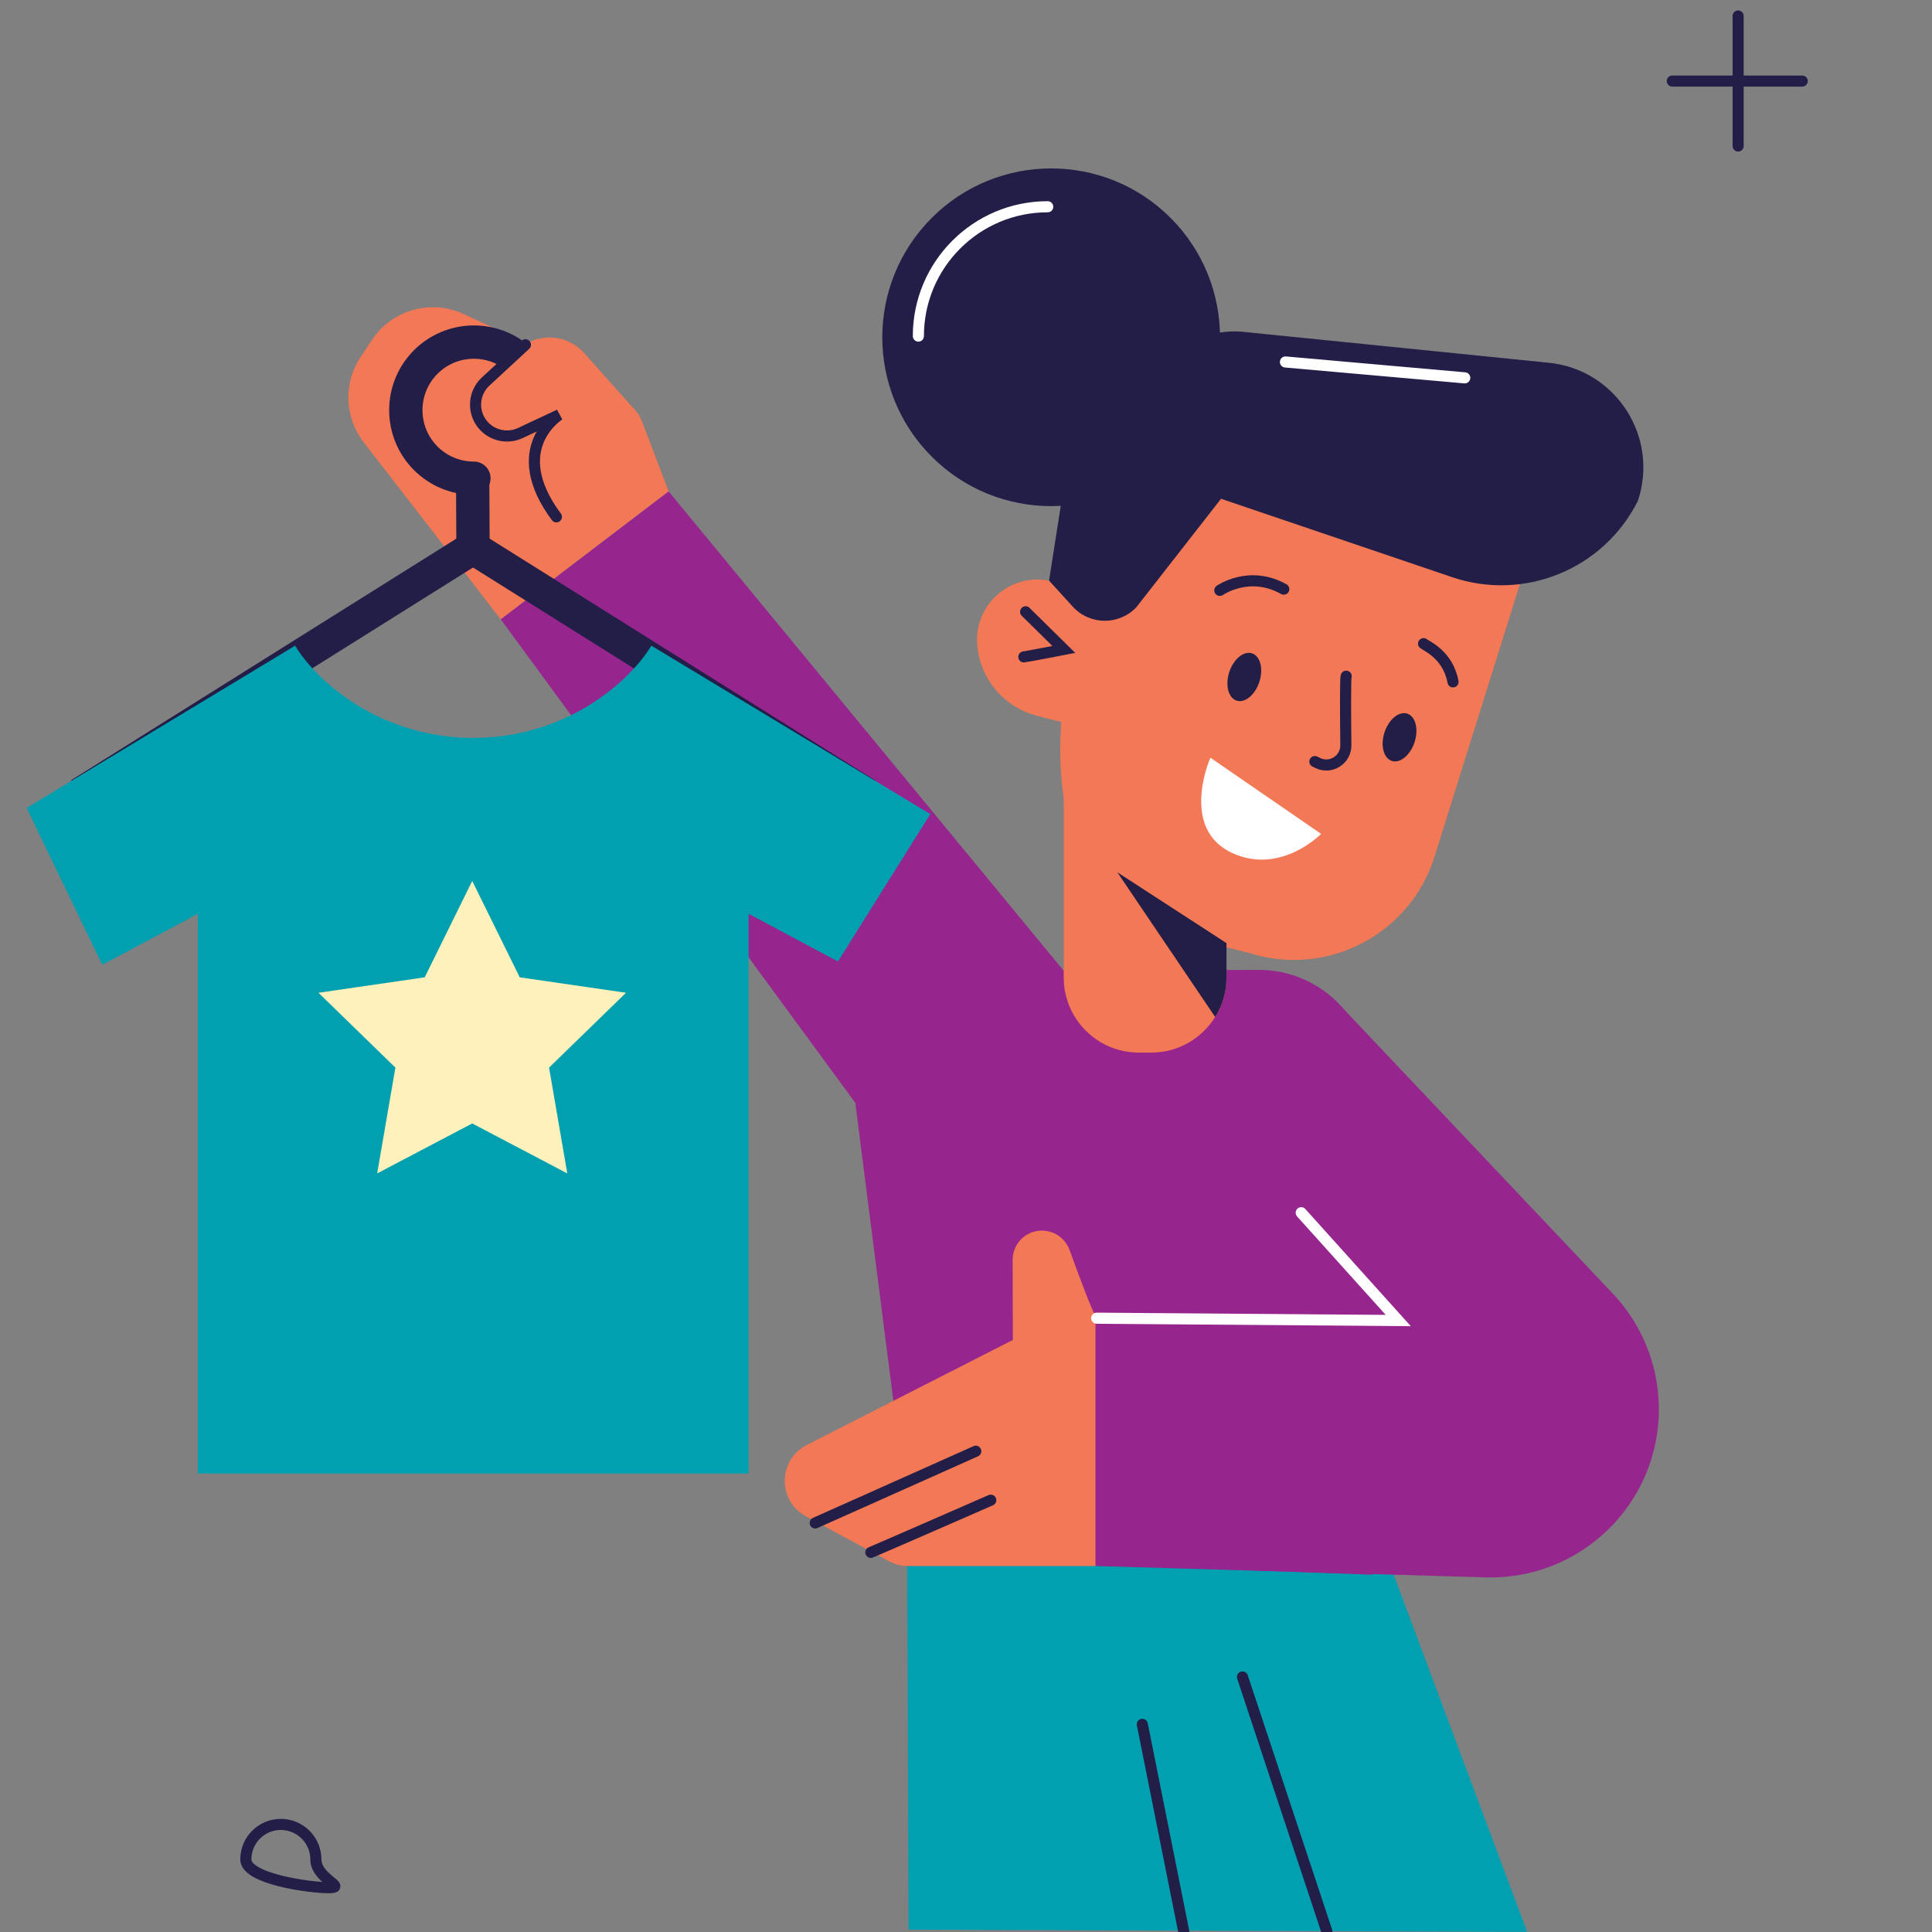
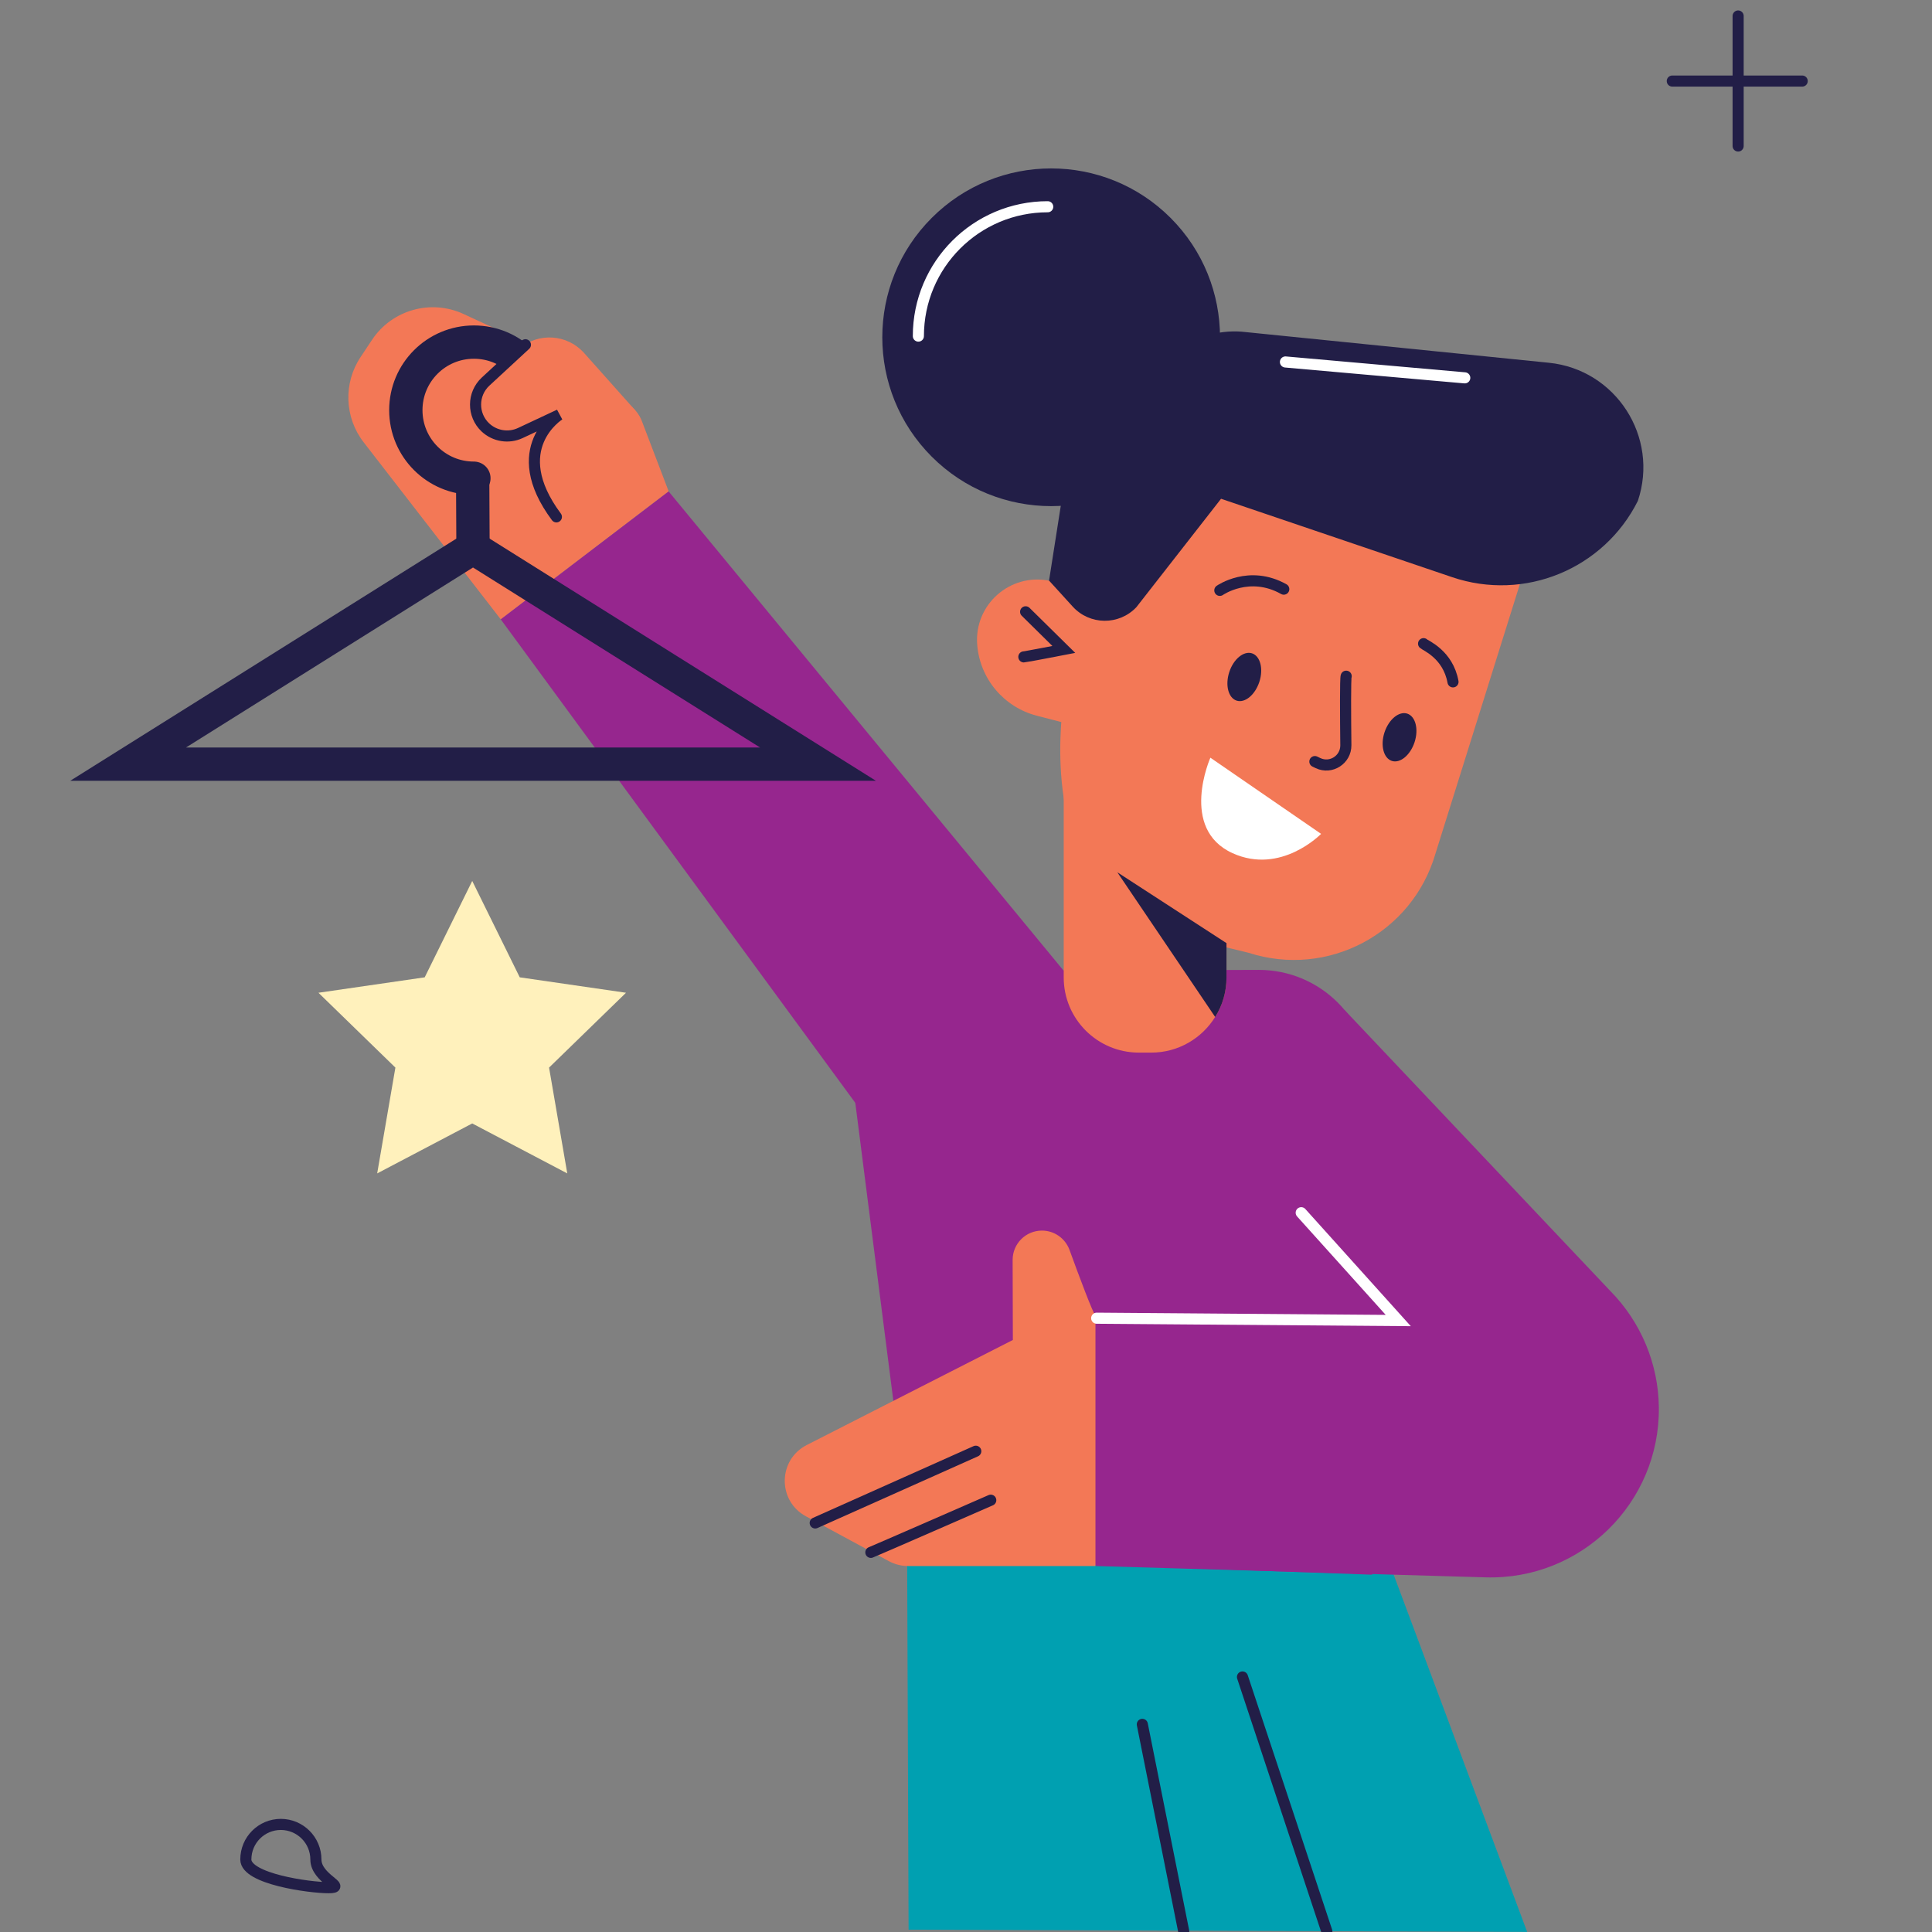
<svg xmlns="http://www.w3.org/2000/svg" xmlns:xlink="http://www.w3.org/1999/xlink" id="Layer_1" x="0px" y="0px" viewBox="0 0 174 174" style="enable-background:new 0 0 174 174;" xml:space="preserve">
  <rect x="0" y="0" width="174" height="174" fill="#808080" stroke="none" />
  <style type="text/css">	.st0{display:none;}	.st1{display:inline;}	.st2{clip-path:url(#SVGID_00000157990848130655278970000012806714155000236948_);fill:#221E47;}	.st3{clip-path:url(#SVGID_00000157990848130655278970000012806714155000236948_);fill:#FFFFFF;}	.st4{display:inline;fill:#87D0E0;}	.st5{display:inline;fill:#FFFFFF;}	.st6{fill:none;stroke:#221E47;stroke-linecap:round;stroke-miterlimit:10;}	.st7{fill:#00A0B1;}	.st8{fill:#F37856;}	.st9{fill:#96268E;}	.st10{fill:none;stroke:#221E47;stroke-width:3;stroke-miterlimit:10;}	.st11{fill:none;stroke:#221E47;stroke-width:3;stroke-linecap:round;stroke-miterlimit:10;}	.st12{fill:#FFFFFF;}	.st13{fill:#221E47;}	.st14{fill:none;stroke:#FFFFFF;stroke-linecap:round;stroke-miterlimit:10;}	.st15{fill:#FFF1BC;}</style>
  <g class="st0">
    <g class="st1">
      <defs>
        <rect id="SVGID_1_" x="22.69" y="54.84" width="91.82" height="119.49" />
      </defs>
      <clipPath id="SVGID_00000057114574853537622120000001744550618487271845_">
        <use xlink:href="#SVGID_1_" style="overflow:visible;" />
      </clipPath>
      <path style="clip-path:url(#SVGID_00000057114574853537622120000001744550618487271845_);fill:#221E47;" d="M79.22,207.91H55.71    c-13.53,0-24.49-10.97-24.49-24.49v-78.36c0-13.53,10.97-24.49,24.49-24.49h23.51c13.53,0,24.49,10.97,24.49,24.49v78.36    C103.72,196.94,92.75,207.91,79.22,207.91z" />
      <path style="clip-path:url(#SVGID_00000057114574853537622120000001744550618487271845_);fill:#FFFFFF;" d="M34.97,191.35V97.12    c0-7.14,5.79-12.93,12.93-12.93h39.38c7.14,0,12.93,5.79,12.93,12.93v94.23c0,7.14-5.79,12.93-12.93,12.93H47.9    C40.76,204.28,34.97,198.49,34.97,191.35z" />
    </g>
    <rect x="40.68" y="104.21" class="st4" width="53.91" height="41.22" />
    <path class="st4" d="M93.64,151.61l-51.94,0c-0.62,0-1.13-0.51-1.13-1.13l0,0c0-0.62,0.51-1.13,1.13-1.13l51.94,0   c0.62,0,1.13,0.51,1.13,1.13l0,0C94.77,151.11,94.26,151.61,93.64,151.61z" />
    <ellipse transform="matrix(0.231 -0.973 0.973 0.231 -119.424 165.541)" class="st4" cx="45.01" cy="158.32" rx="3.86" ry="3.86" />
    <ellipse transform="matrix(0.707 -0.707 0.707 0.707 -106.23 81.287)" class="st4" cx="45.01" cy="168.88" rx="3.86" ry="3.86" />
    <ellipse transform="matrix(0.707 -0.707 0.707 0.707 -90.59 97.929)" class="st4" cx="72.92" cy="158.32" rx="3.86" ry="3.86" />
    <ellipse transform="matrix(0.229 -0.974 0.974 0.229 -108.155 201.264)" class="st4" cx="72.92" cy="168.88" rx="3.86" ry="3.86" />
    <path class="st4" d="M64.52,159.54l-12.26,0c-0.62,0-1.13-0.51-1.13-1.13l0,0c0-0.62,0.51-1.13,1.13-1.13l12.26,0   c0.62,0,1.13,0.51,1.13,1.13l0,0C65.65,159.03,65.14,159.54,64.52,159.54z" />
    <path class="st4" d="M93.4,159.54l-12.26,0c-0.62,0-1.13-0.51-1.13-1.13l0,0c0-0.62,0.51-1.13,1.13-1.13l12.26,0   c0.62,0,1.13,0.51,1.13,1.13l0,0C94.53,159.03,94.02,159.54,93.4,159.54z" />
    <path class="st4" d="M64.52,170.13l-12.26,0c-0.62,0-1.13-0.51-1.13-1.13v0c0-0.62,0.51-1.13,1.13-1.13l12.26,0   c0.62,0,1.13,0.51,1.13,1.13l0,0C65.65,169.63,65.14,170.13,64.52,170.13z" />
    <path class="st4" d="M93.4,170.13l-12.26,0c-0.62,0-1.13-0.51-1.13-1.13v0c0-0.62,0.51-1.13,1.13-1.13l12.26,0   c0.62,0,1.13,0.51,1.13,1.13l0,0C94.53,169.63,94.02,170.13,93.4,170.13z" />
  </g>
  <g class="st0">
    <path class="st4" d="M160.57,110.21h-31.85c-6.17,0-11.18-5-11.18-11.18v-6.71c0-6.17,5-11.18,11.18-11.18h31.85   c6.17,0,11.18,5,11.18,11.18v6.71C171.75,105.21,166.75,110.21,160.57,110.21z" />
    <polygon class="st4" points="111.16,110.17 134.22,110.17 125.35,101.3  " />
    <path class="st5" d="M161.55,92.68l-33.91,0c-0.79,0-1.43-0.64-1.43-1.43l0,0c0-0.79,0.64-1.43,1.43-1.43l33.91,0   c0.79,0,1.43,0.64,1.43,1.43l0,0C162.98,92.04,162.34,92.68,161.55,92.68z" />
    <path class="st5" d="M161.55,100.29l-33.91,0c-0.79,0-1.43-0.64-1.43-1.43l0,0c0-0.79,0.64-1.43,1.43-1.43l33.91,0   c0.79,0,1.43,0.64,1.43,1.43v0C162.98,99.65,162.34,100.29,161.55,100.29z" />
  </g>
  <line class="st6" x1="156.54" y1="1.44" x2="156.54" y2="13.15" />
  <line class="st6" x1="162.31" y1="7.3" x2="150.61" y2="7.3" />
  <path class="st6" d="M28.45,167.47c0,1.74,2.89,2.54,1.15,2.54c-1.74,0-7.46-0.79-7.46-2.54s1.41-3.16,3.16-3.16  C27.04,164.32,28.45,165.73,28.45,167.47z" />
  <g>
    <polygon class="st7" points="124.01,137.79 137.54,173.99 81.83,173.79 81.68,134.82  " />
    <path class="st8" d="M45.1,55.78L32.75,39.83c-1.73-2.24-1.84-5.33-0.27-7.68l1.03-1.55c1.8-2.7,5.3-3.68,8.24-2.32l7.92,3.67   l6.89,4.44c0.57,0.37,1.01,0.91,1.25,1.54l2.41,6.32L45.1,55.78z" />
    <path class="st9" d="M82.27,140.36l41.31,1.46l-0.15-44.41c0-5.56-4.5-10.06-10.06-10.06l-18.06,0.06   c-3.18,0.01-19.54-2.38-19.7,0.79L82.27,140.36z" />
    <path class="st8" d="M98.66,118.47v22.57H81.79c-0.61,0-1.2-0.15-1.74-0.44l-7.47-4.04c-2.57-1.39-2.53-5.09,0.08-6.42l18.56-9.46   l-0.02-7.21c0-1.46,1.18-2.64,2.64-2.64l0,0c1.11,0,2.09,0.69,2.48,1.73C97.13,114.8,98.48,118.4,98.66,118.47z" />
    <path class="st9" d="M121.12,90.99l23.91,25.28c2.76,2.8,4.33,6.56,4.37,10.49v0c0.09,8.6-7,15.55-15.59,15.3l-35.15-1.02   L121.12,90.99z" />
    <polygon class="st9" points="95.94,87.6 60.22,44.26 45.1,55.78 89,115.65  " />
    <polygon class="st10" points="42.6,49.34 58.13,59.08 73.67,68.82 42.6,68.82 11.54,68.82 27.07,59.08  " />
-     <path class="st7" d="M83.78,73.32l-8.31,13.27l-8.05-4.29v50.41h-49.6V82.3l-8.61,4.59C7.07,82.46,4.34,76.83,2.4,72.76   l24.18-14.61c0,0,1.68,3.07,6,5.6c6.18,3.61,13.91,3.61,20.08,0c4.32-2.53,6-5.6,6-5.6L83.78,73.32z" />
    <line class="st10" x1="42.6" y1="49.34" x2="42.57" y2="43.19" />
    <path class="st11" d="M48.81,36.94c0-3.39-2.74-6.13-6.13-6.13c-3.39,0-6.13,2.74-6.13,6.13c0,3.39,2.74,6.13,6.13,6.13" />
    <path class="st8" d="M46.81,31.36l-2.71,2.24c-0.99,0.82-1.36,2.18-0.91,3.4l0,0c0.51,1.39,1.95,2.21,3.41,1.95l10.64-1.96   l-4.68-5.25C51.04,30.1,48.52,29.94,46.81,31.36z" />
    <g>
      <path class="st8" d="M110.46,68.59v19.44c0,1.31-0.37,2.53-1.02,3.56c-1.19,1.92-3.32,3.21-5.75,3.21h-1.12    c-3.74,0-6.77-3.03-6.77-6.77V68.59H110.46z" />
      <path class="st8" d="M139.39,44.6l-10.11,32.28c-2.09,7.19-9.7,11.23-16.83,8.93l-5.76-1.4C94.63,82.03,95.33,68.34,95.6,64.77    l-0.02,0.26l-2.2-0.57c-2.97-0.77-5.13-3.33-5.37-6.39l0,0c-0.29-3.6,2.94-6.47,6.48-5.77l4.44,0.88l5.8-14.2L139.39,44.6z" />
      <path class="st12" d="M109.01,68.24l9.97,6.86c0,0-3.6,3.72-7.97,1.74C106.17,74.64,109.01,68.24,109.01,68.24z" />
      <path class="st13" d="M147.51,45.11c-3.08,6.15-10.22,9.08-16.73,6.87l-20.81-7.06l-7.63,9.77c-1.57,1.65-4.2,1.62-5.73-0.06    l-2.13-2.34l1.73-11.04c0.49-3.14,3.53-5.2,6.63-4.5l0,0l0,0c0.81-4.23,4.67-7.19,8.97-6.88l27.68,2.8    C145.53,33.28,149.44,39.35,147.51,45.11L147.51,45.11z" />
      <path class="st13" d="M110.71,60.53c-0.38,1.17-0.09,2.32,0.66,2.57c0.75,0.24,1.66-0.51,2.05-1.69c0.38-1.17,0.09-2.32-0.66-2.57    C112.01,58.6,111.09,59.36,110.71,60.53z" />
      <path class="st13" d="M124.69,65.96c-0.38,1.17-0.09,2.32,0.66,2.57c0.75,0.24,1.66-0.51,2.05-1.69c0.38-1.17,0.09-2.32-0.66-2.57    C125.99,64.03,125.08,64.79,124.69,65.96z" />
      <path class="st13" d="M110.46,84.94v3.09c0,1.31-0.37,2.53-1.02,3.56l-8.81-13.03L110.46,84.94z" />
      <path class="st6" d="M92.21,59.16c0.13,0,3.6-0.67,3.6-0.67l-3.44-3.39" />
      <path class="st6" d="M121.24,60.9c-0.08,0.16-0.06,3.63-0.03,6.22c0.01,1.29-1.33,2.16-2.5,1.61l-0.29-0.14" />
      <path class="st6" d="M109.86,53.17c0,0,2.65-1.86,5.76-0.11" />
      <path class="st6" d="M128.21,57.97c0.17,0.17,2.2,0.96,2.65,3.44" />
      <path class="st14" d="M98.37,41.16c0.57-1.47,2-2.51,3.69-2.51" />
      <line class="st14" x1="115.77" y1="32.6" x2="131.92" y2="34.03" />
      <ellipse transform="matrix(0.707 -0.707 0.707 0.707 6.259 75.843)" class="st13" cx="94.68" cy="30.37" rx="15.21" ry="15.21" />
    </g>
    <polyline class="st14" points="117.19,109.22 125.93,118.93 98.77,118.72  " />
    <line class="st6" x1="73.42" y1="137.16" x2="87.88" y2="130.7" />
    <path class="st6" d="M78.43,139.81c0.21-0.07,10.8-4.7,10.8-4.7" />
    <path class="st6" d="M47.32,31.05l-3.58,3.31c-1.21,1.12-1.21,3.02-0.02,4.14l0,0c0.85,0.79,2.09,0.99,3.14,0.5l3.52-1.65   c0,0-4.88,3.01-0.27,9.2" />
    <polygon class="st15" points="42.53,79.34 46.81,88.02 56.38,89.41 49.45,96.15 51.09,105.68 42.53,101.18 33.97,105.68    35.61,96.15 28.68,89.41 38.25,88.02  " />
    <path class="st14" d="M82.71,30.27c0-6.43,5.21-11.65,11.65-11.65" />
    <line class="st6" x1="119.5" y1="173.95" x2="111.9" y2="151.03" />
    <line class="st6" x1="102.88" y1="155.3" x2="106.61" y2="173.95" />
  </g>
</svg>